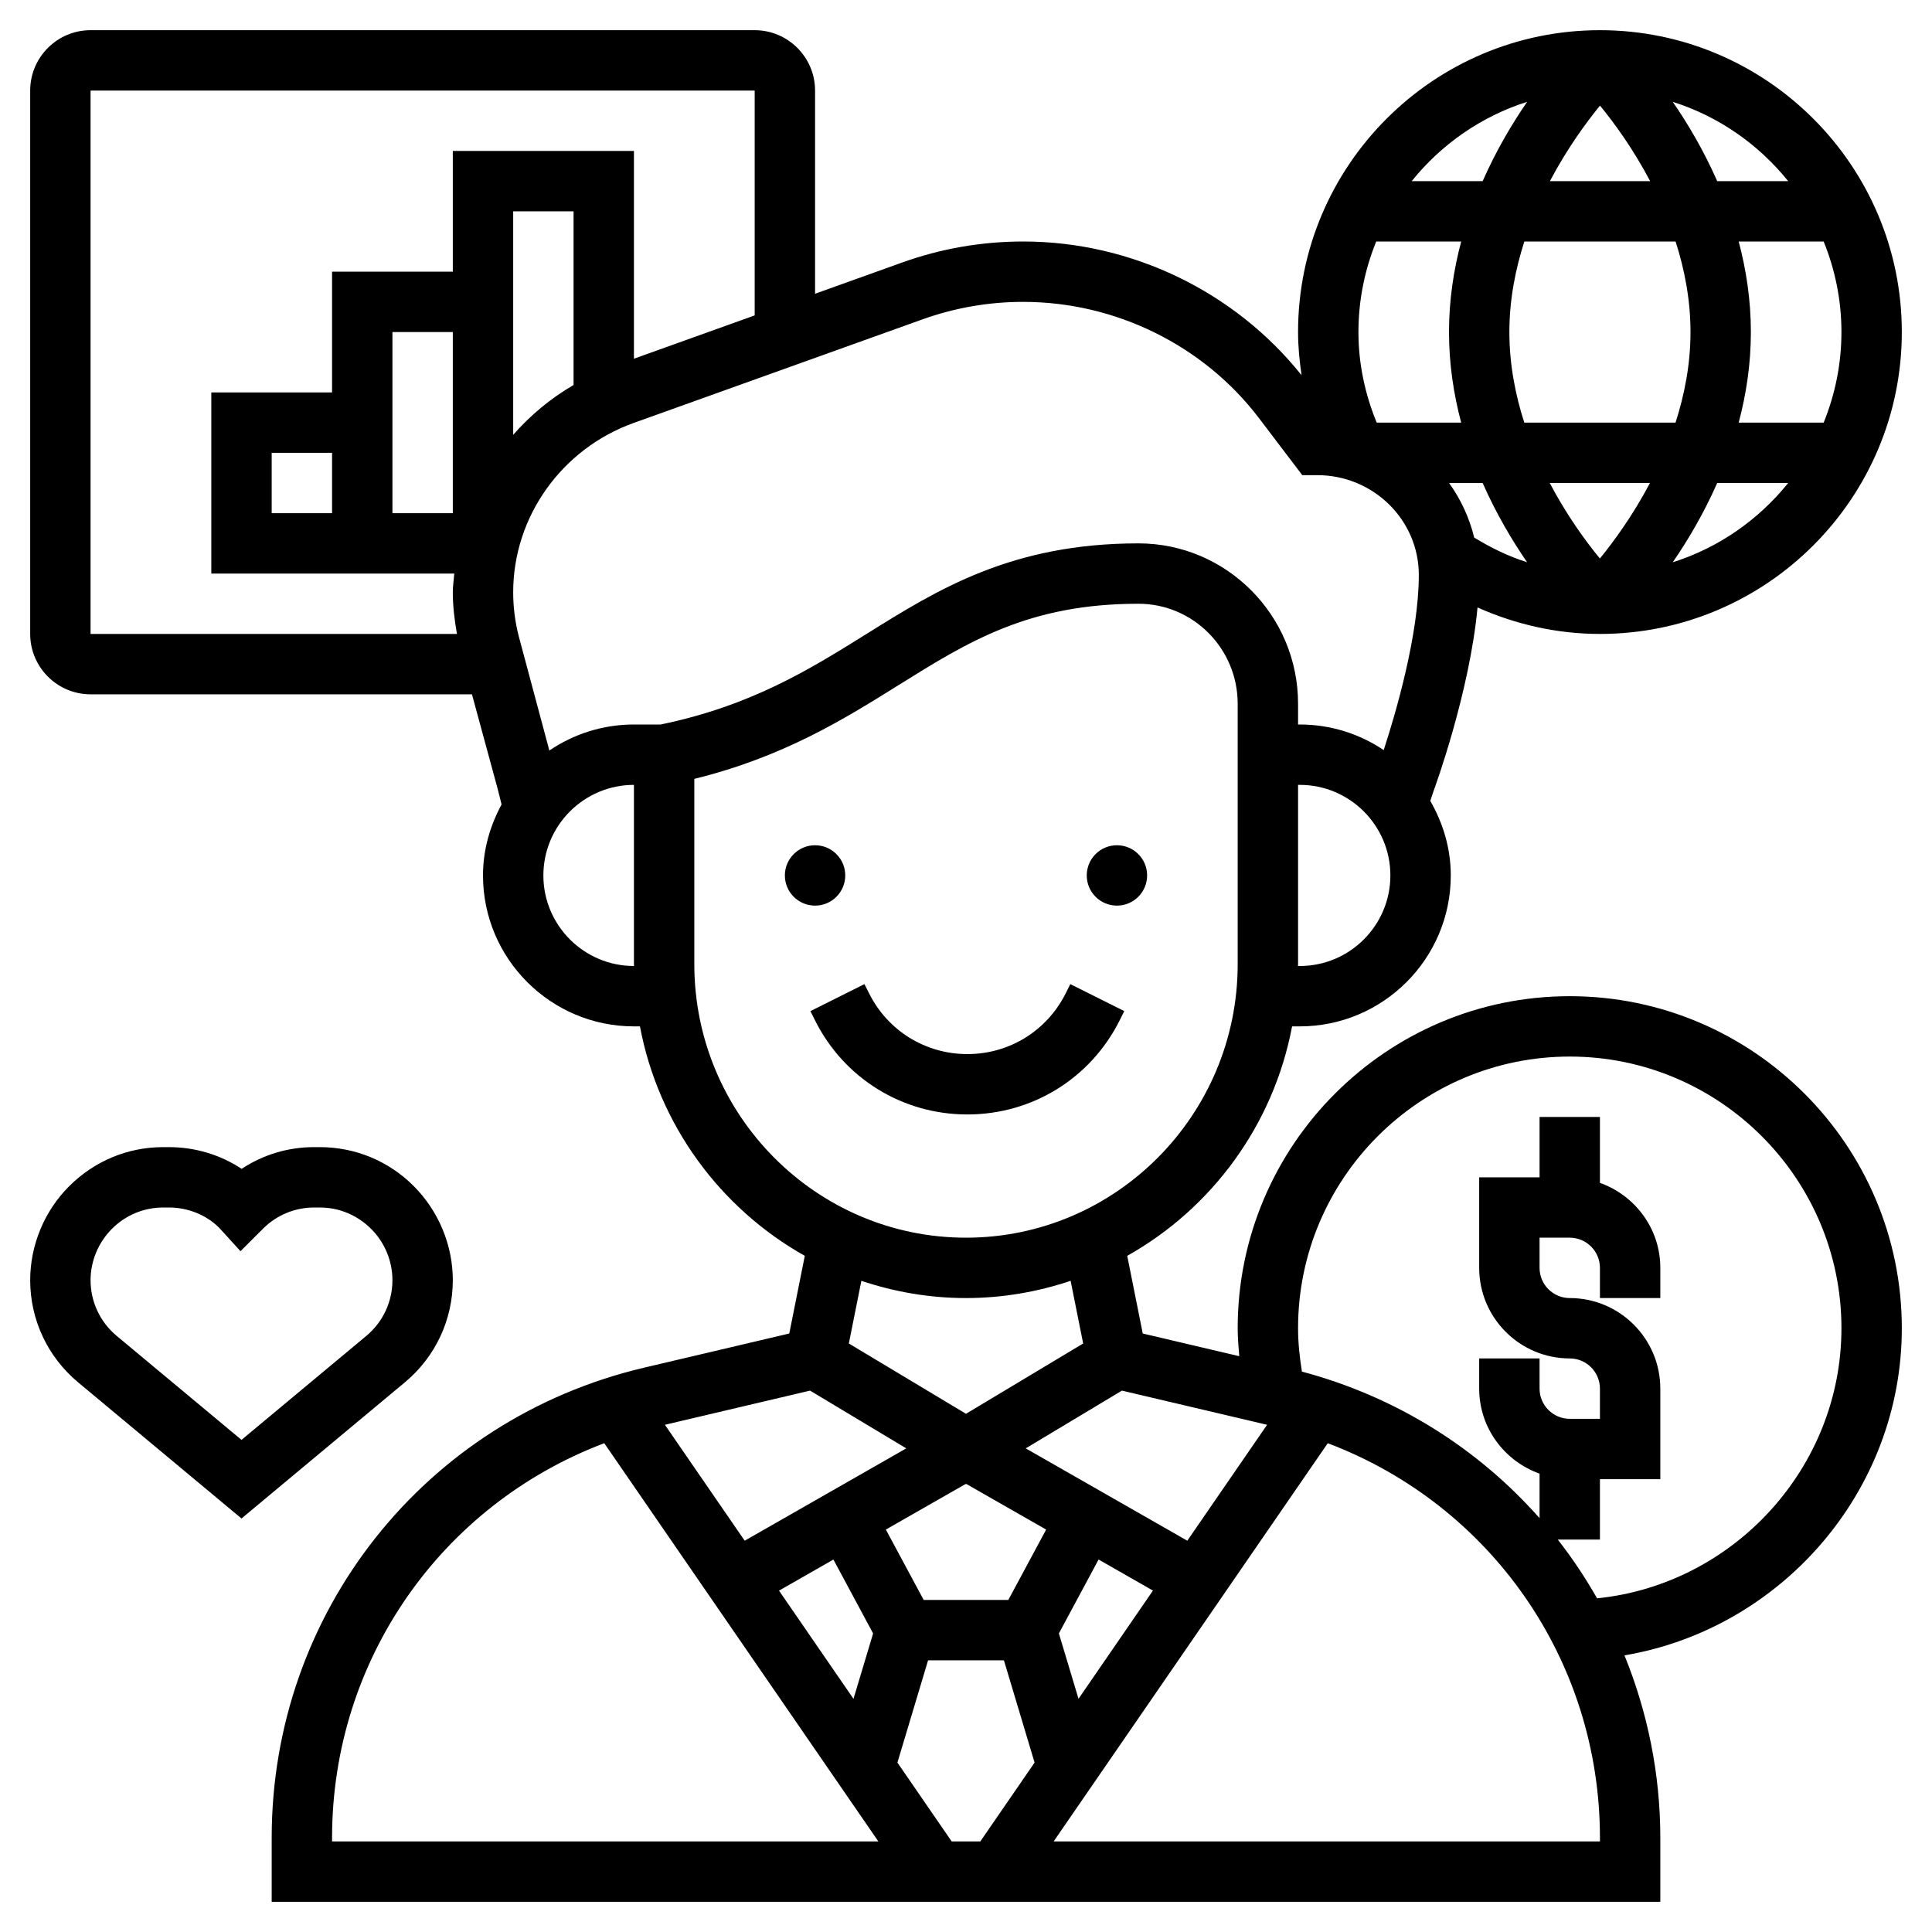
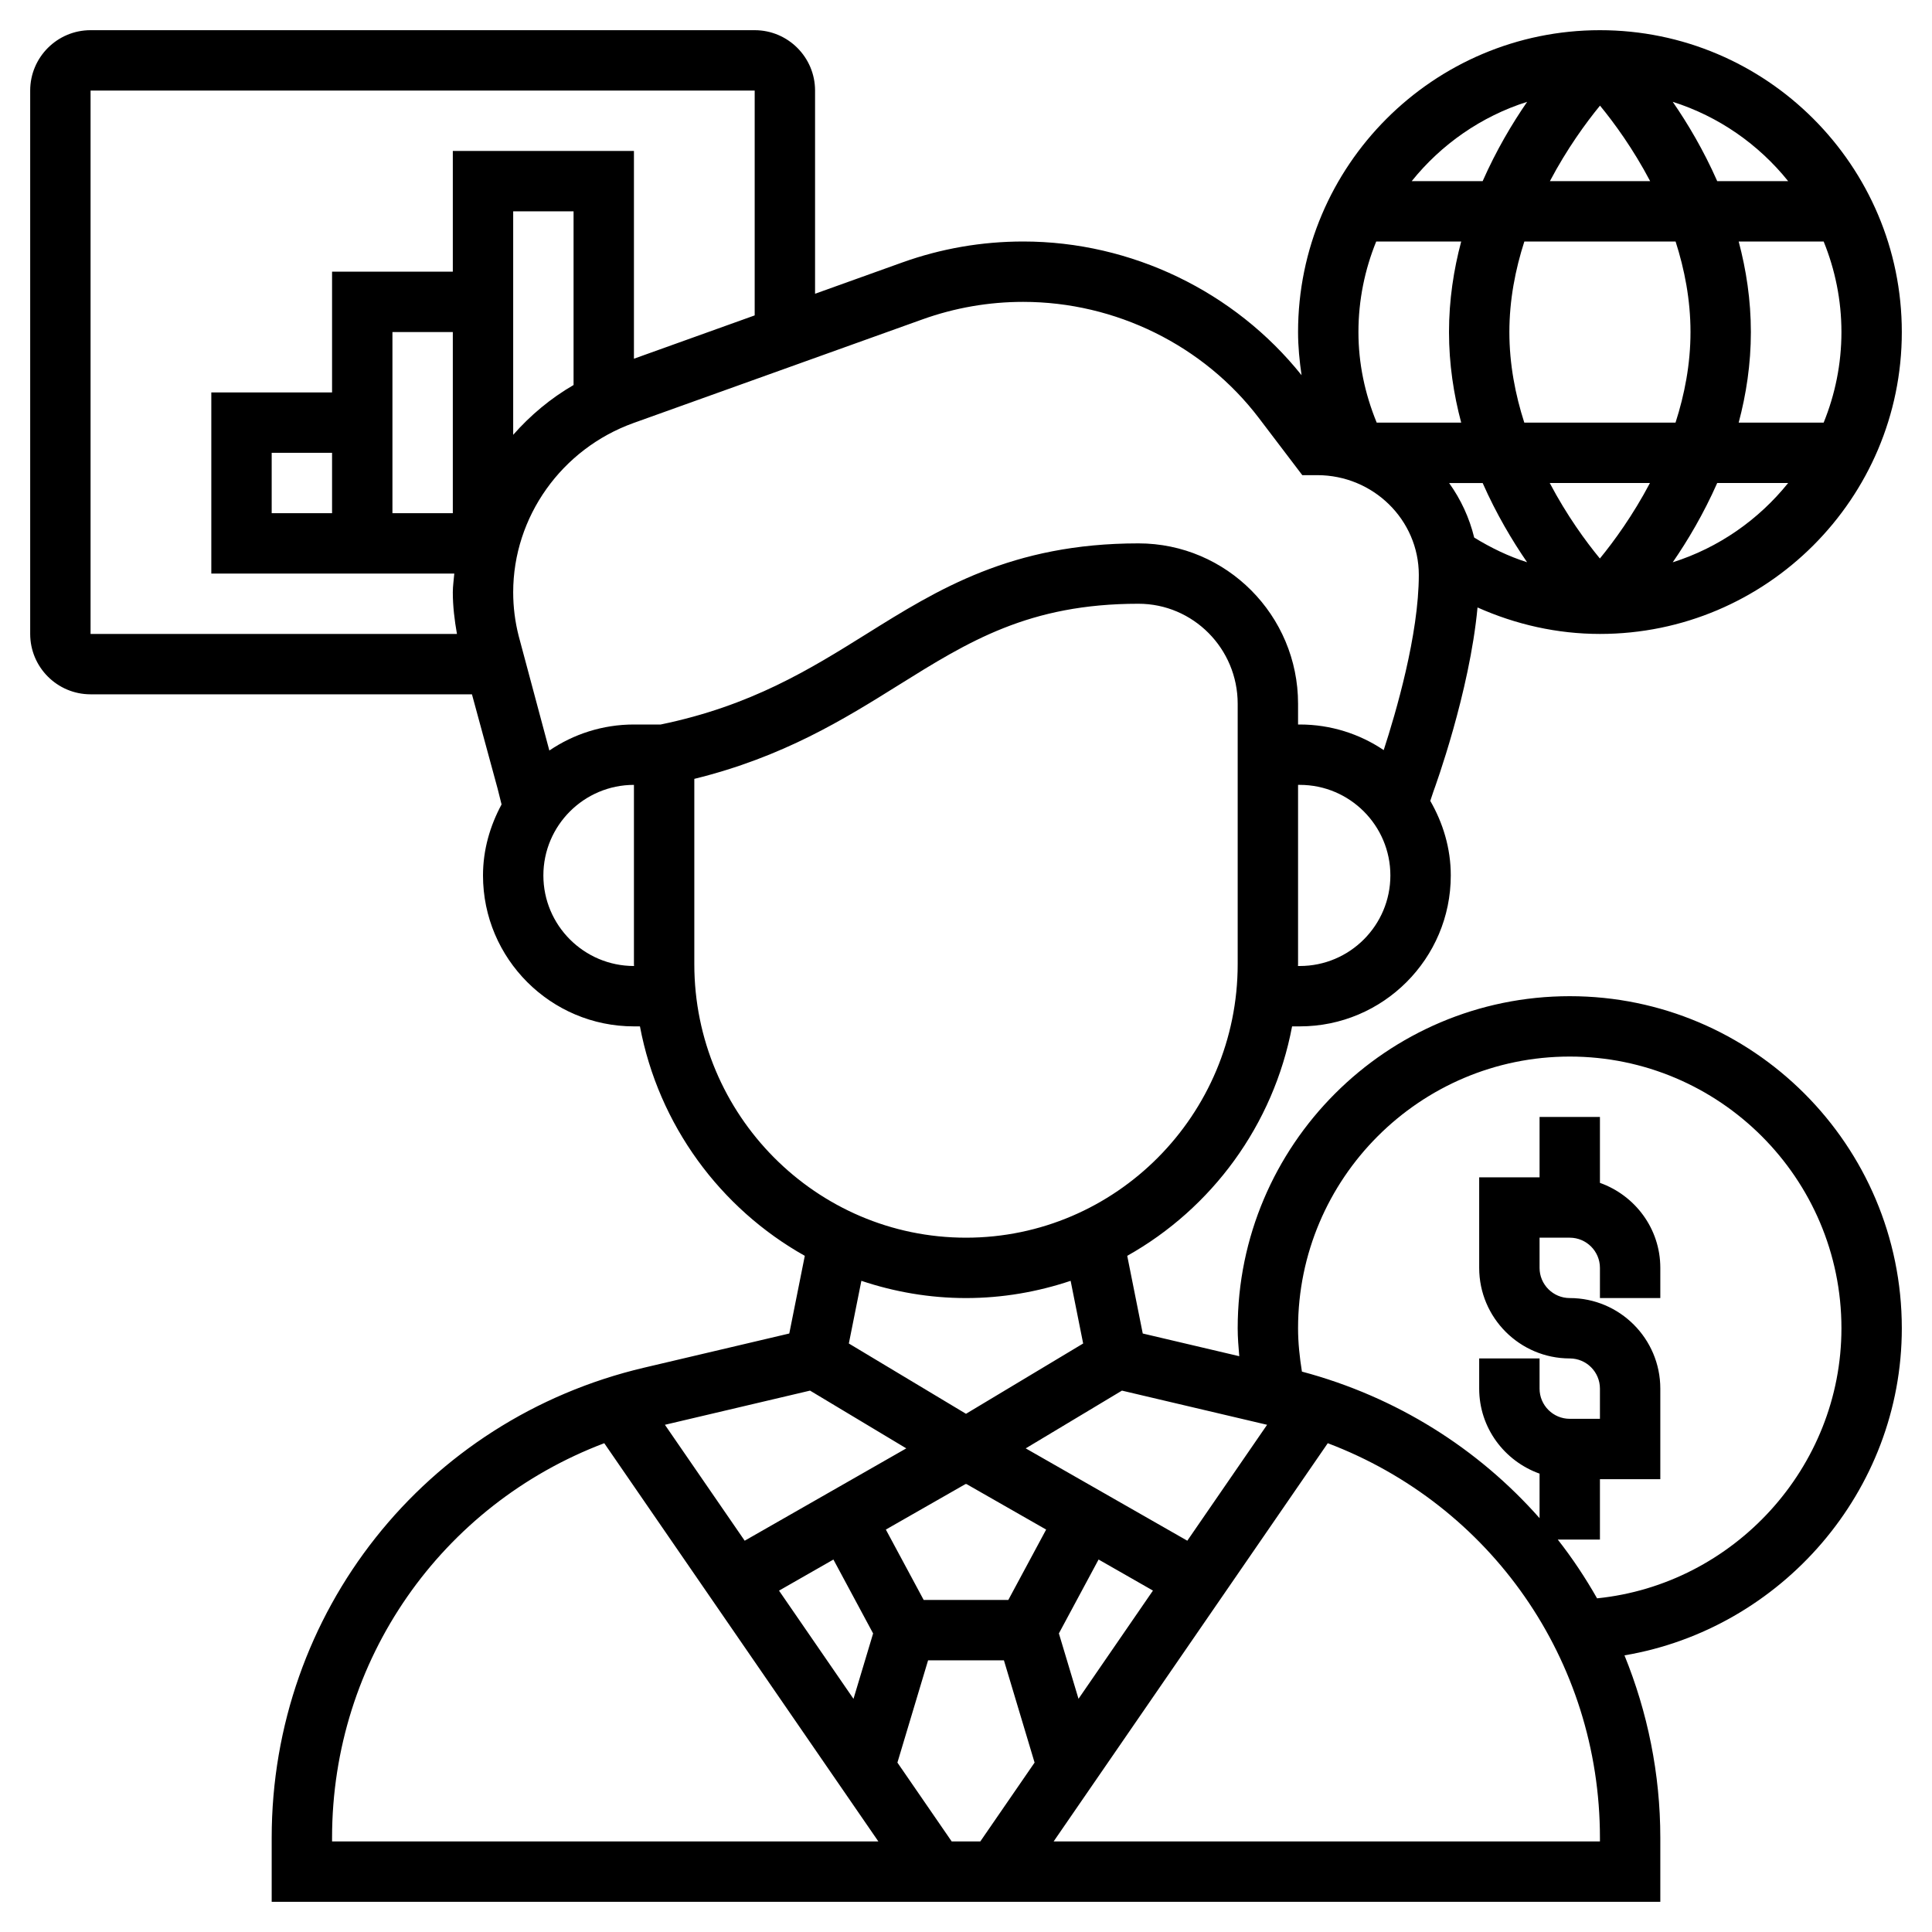
<svg xmlns="http://www.w3.org/2000/svg" id="_x33_0" enable-background="new 0 0 64 64" height="512" viewBox="0 0 64 64" width="512">
  <g>
-     <path d="m15 42.408c0-1.159-.47-2.293-1.298-3.121-.831-.83-1.936-1.287-3.11-1.287h-.185c-.859 0-1.682.245-2.403.719-.71-.468-1.542-.719-2.412-.719h-.184c-1.174 0-2.278.457-3.119 1.297-.819.818-1.289 1.952-1.289 3.111 0 1.309.577 2.54 1.583 3.38l5.417 4.514 5.417-4.515c1.006-.839 1.583-2.07 1.583-3.379zm-2.863 1.843-4.137 3.447-4.136-3.446c-.549-.458-.864-1.13-.864-1.844 0-.632.256-1.25.711-1.705.454-.453 1.057-.703 1.697-.703h.185c.64 0 1.243.25 1.665.669l.709.778.745-.744c.453-.453 1.056-.703 1.696-.703h.185c.64 0 1.243.25 1.706.713.445.445.701 1.063.701 1.695 0 .714-.315 1.386-.863 1.843z" />
-     <circle cx="37" cy="29" r="1" />
-     <circle cx="27" cy="29" r="1" />
-     <path d="m37.092 33.797.151-.303-1.788-.894-.151.303c-.621 1.243-1.87 2.015-3.258 2.015s-2.637-.771-3.258-2.015l-.153-.303-1.789.895.151.303c.962 1.925 2.896 3.12 5.047 3.12s4.086-1.196 5.048-3.121z" />
    <path d="m52 33c-6.065 0-11 4.935-11 11 0 .31.026.618.052.926l-3.197-.752-.514-2.573c2.799-1.571 4.845-4.333 5.461-7.601h.257c2.757 0 5-2.243 5-5 0-.903-.259-1.738-.679-2.47l.105-.315c.055-.149 1.197-3.28 1.46-6.092 1.27.566 2.642.877 4.055.877 5.514 0 10-4.486 10-10s-4.486-10-10-10-10 4.486-10 10c0 .482.047.957.116 1.429-2.217-2.773-5.636-4.429-9.221-4.429-1.372 0-2.723.234-4.013.697l-2.882 1.034v-6.731c0-1.103-.897-2-2-2h-22c-1.103 0-2 .897-2 2v18c0 1.103.897 2 2 2h12.634l.85 3.125.131.523c-.379.704-.615 1.497-.615 2.352 0 2.757 2.243 5 5 5h.199c.616 3.268 2.662 6.03 5.461 7.601l-.514 2.573-4.81 1.132c-7.263 1.709-12.336 8.112-12.336 15.574v2.12h46v-2.12c0-2.131-.426-4.17-1.187-6.044 5.189-.878 9.187-5.433 9.187-10.836 0-6.065-4.935-11-11-11zm-10.026 14.198-2.643 3.84-5.353-3.059 3.188-1.913zm-9.974 1.968.012-.007 2.643 1.51-1.253 2.331h-2.804l-1.253-2.331 2.643-1.51zm-4.392 2.496 1.315 2.448-.65 2.166-2.467-3.584zm2.12 6.726 1.016-3.388h2.512l1.016 3.388-1.798 2.612h-.948zm5.999-2.113-.65-2.166 1.315-2.448 1.801 1.029zm7.331-24.275h-.061c0-.021.003-.041.003-.063v-5.937h.058c1.654 0 3 1.346 3 3s-1.346 3-3 3zm6.942-21c0-1.066.198-2.074.496-3h5.01c.297.925.494 1.932.494 3 0 1.066-.198 2.074-.496 3h-5.01c-.297-.925-.494-1.932-.494-3zm1.343-5c.565-1.071 1.192-1.931 1.659-2.501.468.569 1.096 1.428 1.661 2.501zm3.314 10c-.565 1.071-1.192 1.931-1.659 2.501-.469-.569-1.096-1.428-1.661-2.501zm-4.07 2.625c-.614-.194-1.197-.477-1.752-.817-.161-.661-.446-1.269-.831-1.807h1.111c.45 1.017.975 1.903 1.472 2.624zm4.824.002c.498-.721 1.023-1.608 1.474-2.627h2.35c-.978 1.217-2.302 2.145-3.824 2.627zm5-4.627h-2.815c.249-.935.404-1.94.404-3s-.155-2.065-.404-3h2.815c.377.927.589 1.939.589 3s-.212 2.073-.589 3zm-1.176-8h-2.35c-.45-1.019-.975-1.906-1.474-2.627 1.522.482 2.846 1.41 3.824 2.627zm-8.646-2.627c-.498.721-1.024 1.608-1.474 2.627h-2.35c.978-1.217 2.302-2.145 3.824-2.627zm-5 4.627h2.815c-.249.935-.404 1.94-.404 3s.155 2.065.404 3h-2.799c-.394-.961-.605-1.966-.605-3 0-1.061.212-2.073.589-3zm-15.032 2.58c1.073-.385 2.196-.58 3.338-.58 3.057 0 5.976 1.439 7.808 3.849l1.437 1.891h.496c1.855 0 3.364 1.482 3.364 3.304 0 1.979-.762 4.574-1.163 5.804-.795-.535-1.751-.848-2.779-.848h-.058v-.688c0-2.929-2.371-5.312-5.286-5.312-4.205 0-6.648 1.525-9.011 3.001-1.877 1.171-3.82 2.38-6.817 2.999h-.886c-1.038 0-2.002.319-2.802.862l-1.017-3.798c-.12-.471-.181-.957-.181-1.444 0-2.499 1.603-4.752 3.988-5.608zm-19.557 6.42h-2v-2h2zm8-4.246c-.762.442-1.431 1.003-2 1.65v-7.404h2zm-4 4.246h-2v-6h2zm-12-14h22v7.448l-4 1.435v-6.883h-6v4h-4v4h-4v6h8.049c-.016.207-.049.41-.049.62 0 .461.056.921.137 1.38h-12.137zm18 29c-1.654 0-3-1.346-3-3s1.346-3 3-3v5.938c0 .021.003.041.003.063h-.003zm2-.062v-6.137c2.957-.728 4.969-1.984 6.762-3.103 2.319-1.448 4.321-2.698 7.952-2.698 1.812 0 3.286 1.486 3.286 3.313v8.625c0 4.997-4.038 9.062-9 9.062s-9-4.065-9-9.062zm9 11.062c1.212 0 2.375-.206 3.466-.571l.415 2.076-3.881 2.329-3.881-2.329.415-2.076c1.091.365 2.254.571 3.466.571zm-5.166 3.066 3.188 1.913-5.353 3.059-2.643-3.84zm-15.834 14.814c0-5.899 3.63-11.032 9.017-13.072l9.08 13.192h-18.097zm42 .12h-18.097l9.081-13.192c5.386 2.04 9.016 7.173 9.016 13.072zm-.095-8.053c-.387-.681-.82-1.333-1.302-1.947h1.397v-2h2v-3c0-1.654-1.346-3-3-3-.551 0-1-.448-1-1v-1h1c.551 0 1 .448 1 1v1h2v-1c0-1.302-.839-2.402-2-2.816v-2.184h-2v2h-2v3c0 1.654 1.346 3 3 3 .551 0 1 .448 1 1v1h-1c-.551 0-1-.448-1-1v-1h-2v1c0 1.302.839 2.402 2 2.816v1.475c-2.032-2.301-4.734-4.018-7.872-4.855-.076-.474-.128-.953-.128-1.436 0-4.963 4.038-9 9-9s9 4.037 9 9c0 4.62-3.571 8.488-8.095 8.947z" />
  </g>
</svg>